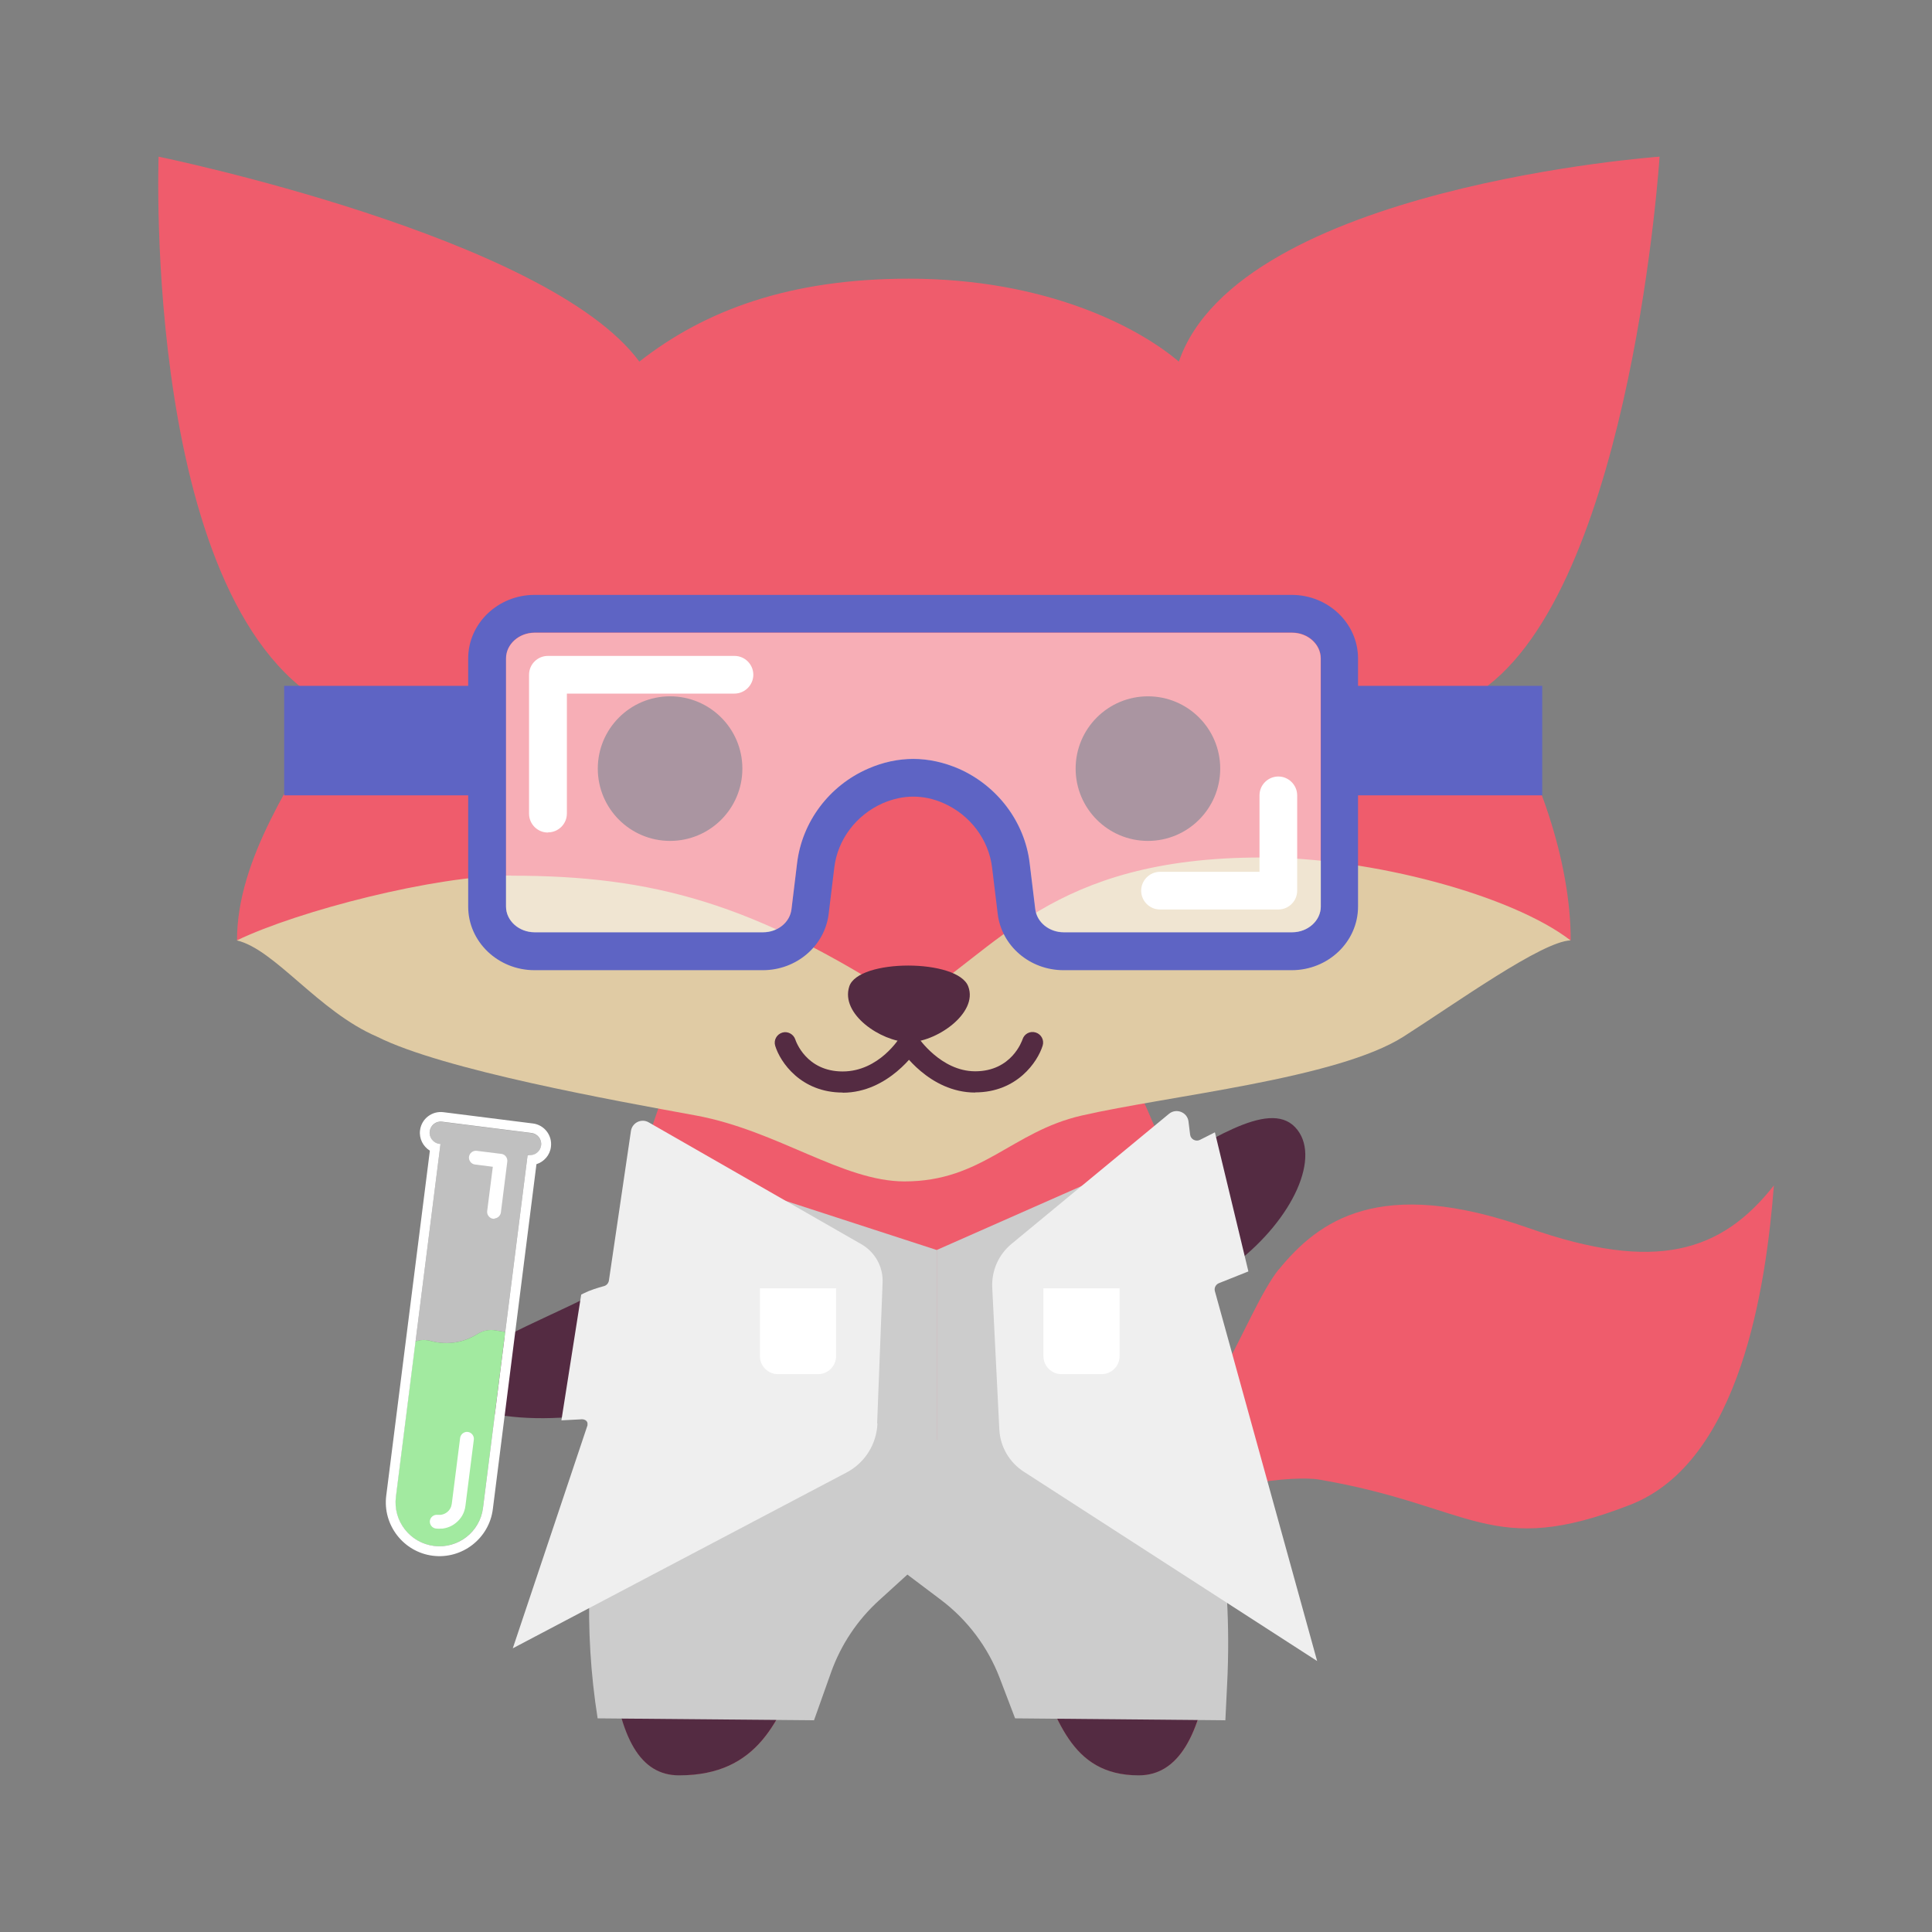
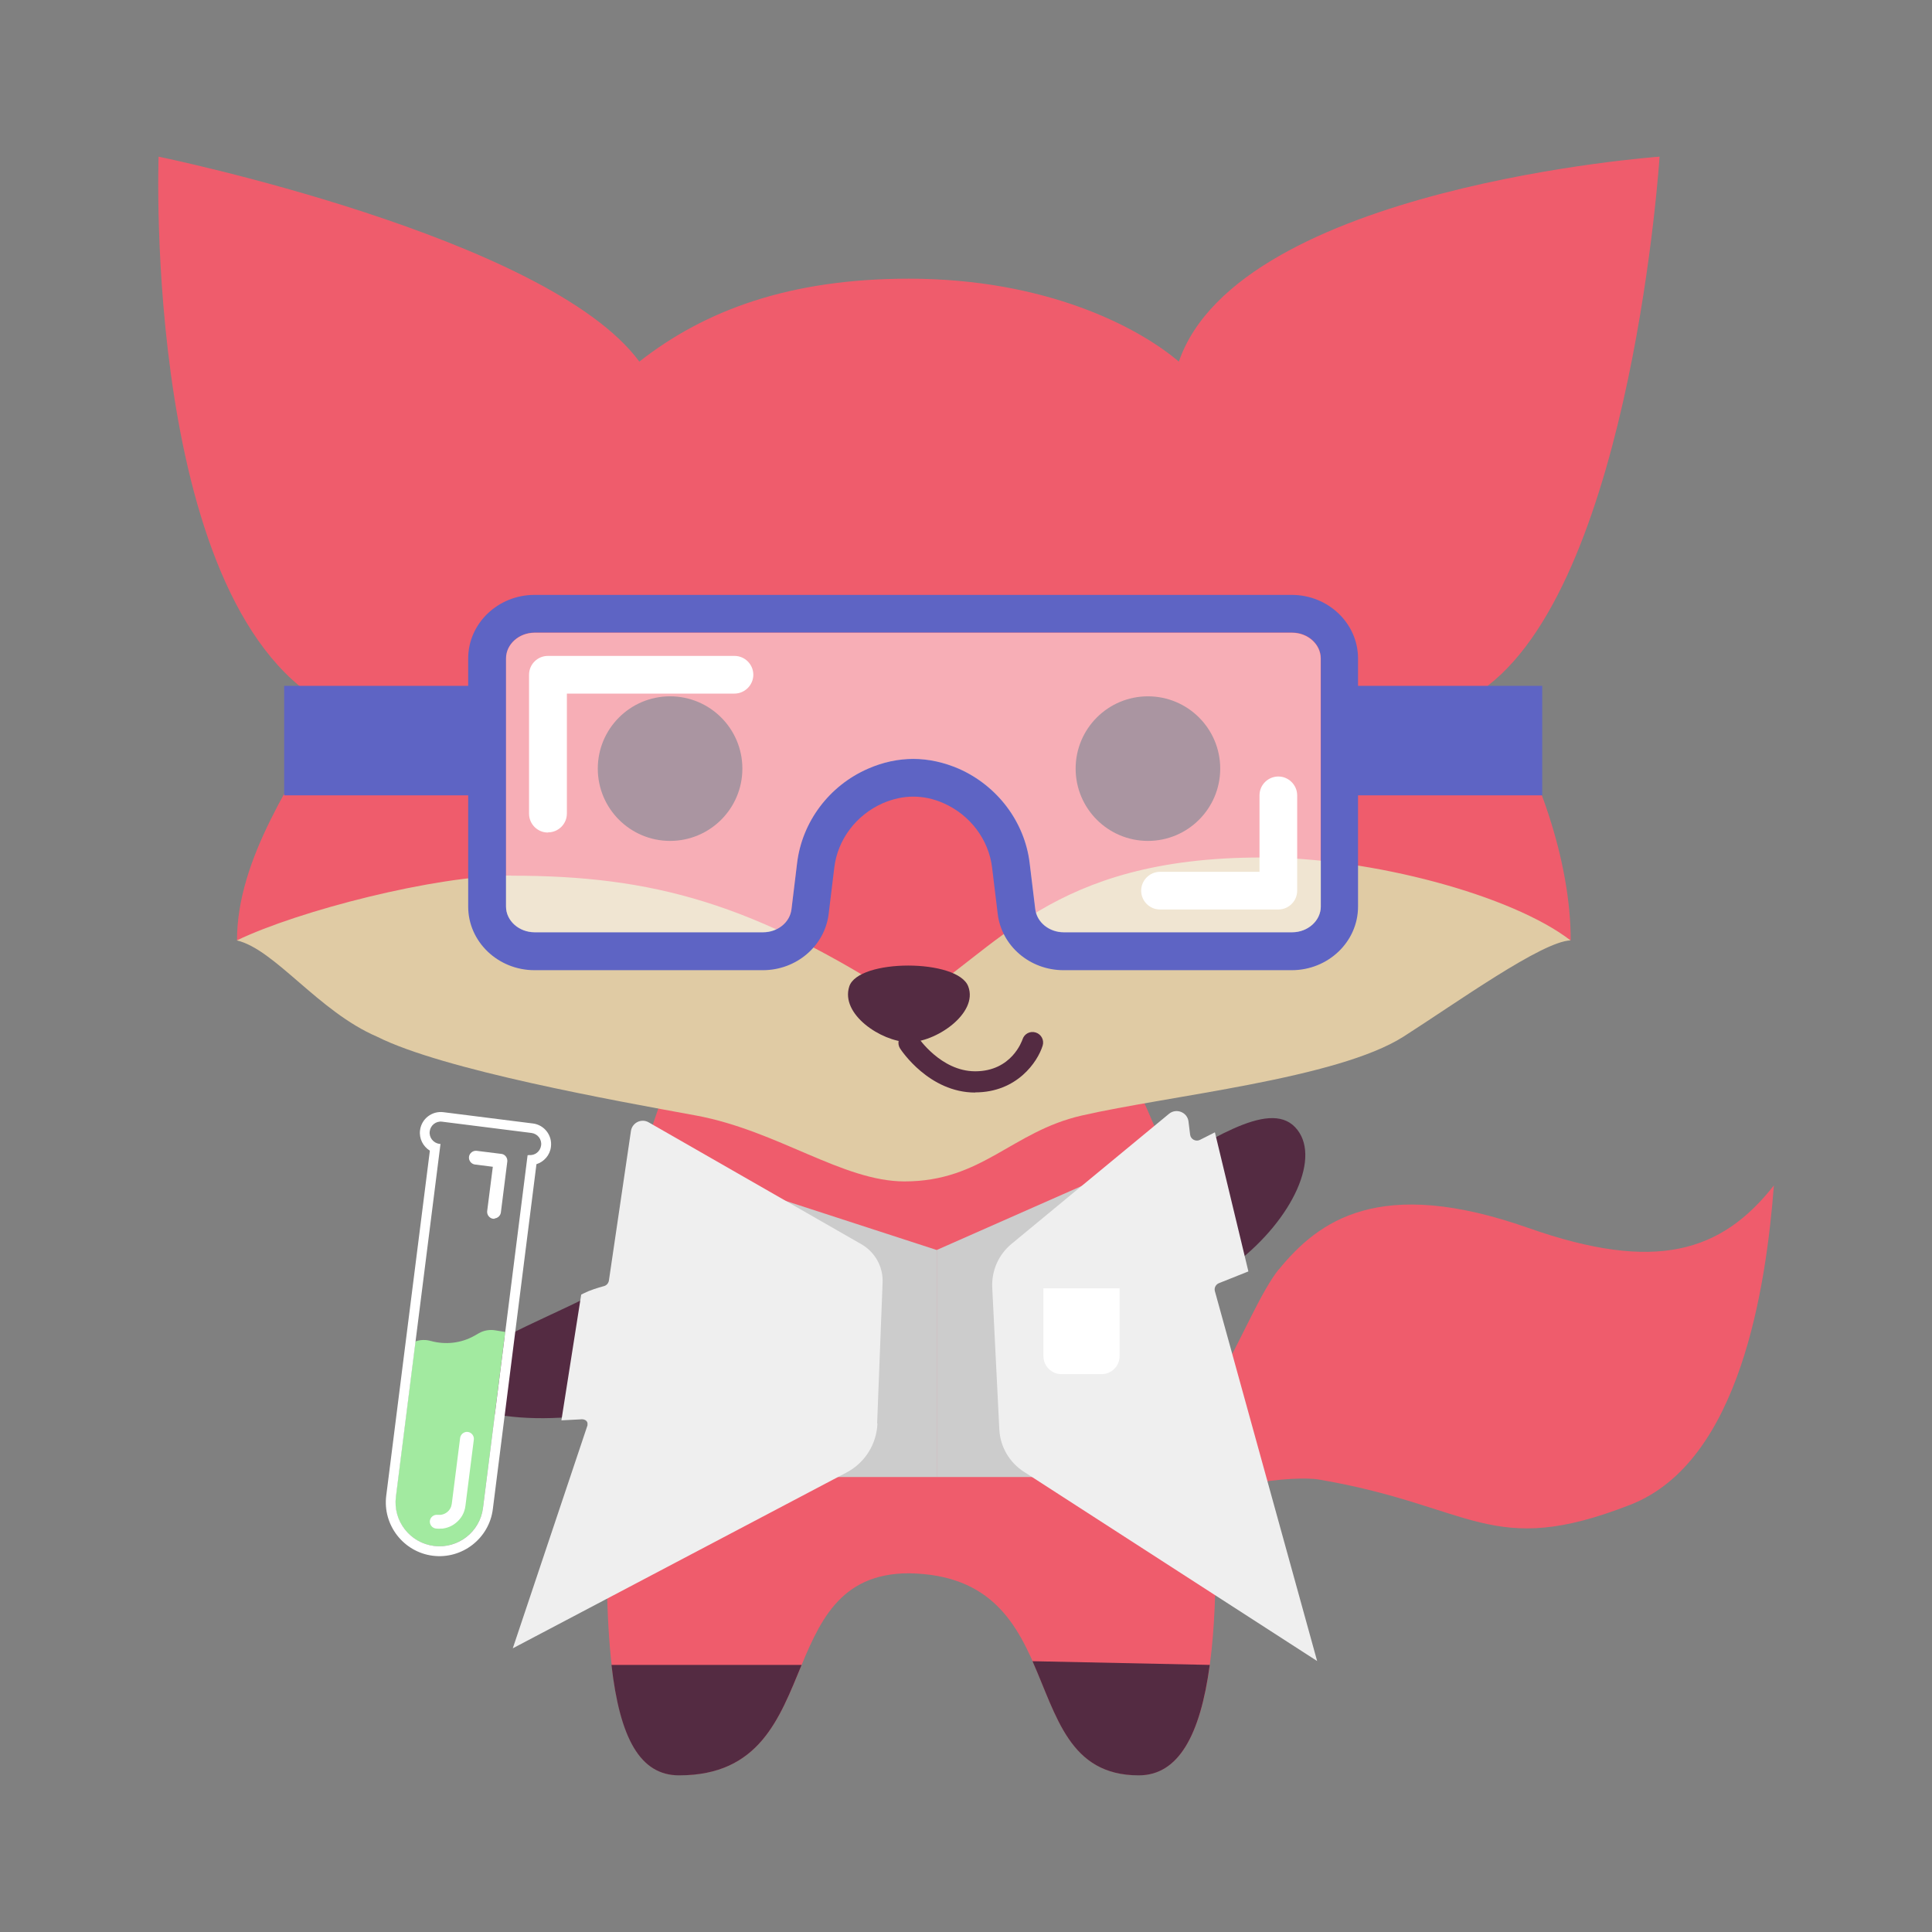
<svg xmlns="http://www.w3.org/2000/svg" id="a" viewBox="0 0 120 120">
  <rect x="0" y="0" width="120" height="120" fill="#808080" stroke="none" />
  <defs>
    <style>.l,.m{fill:#fff;}.n{fill:#ef5c6c;}.o{fill:#efefef;}.p{fill:#ccc;}.q{fill:#e0cba4;}.r{fill:#a2eaa0;}.s{fill:#542b42;}.t{fill:#5e64c4;}.m{opacity:.5;}</style>
  </defs>
  <path id="b" class="n" d="M79.41,78.86c-2.06,2.61-4.49,10.59-7.35,9.87v6.2c2.64-2.97,8.57-3.25,9.82-3.04,9.64,1.63,10.7,4.97,19.39,1.57,6.86-2.68,8.43-13.65,8.91-19.83-3.26,4.14-7.33,5.43-15.25,2.64-9.28-3.27-13.05-.42-15.51,2.59Z" />
  <g id="c">
    <path class="n" d="M37.93,87.43c.56-12.12,1.86-15.85,4.04-21.44l27.71-.46c3.06,6.39,4.57,9.73,5.45,21.89,.97,13.94,.27,22.84-4.4,22.84-7.89,0-3.94-12.38-14.27-12.54-8.78,0-4.89,12.54-14.27,12.54-4.43,0-4.95-7.68-4.26-22.84Z" />
    <path class="s" d="M75.14,103.41c-.59,4.38-1.95,6.86-4.41,6.86-4.32,0-5.09-3.7-6.6-7.09l11.01,.23Z" />
    <path class="s" d="M49.79,103.41c-1.38,3.32-2.62,6.86-7.61,6.86-2.42,0-3.68-2.3-4.2-6.86h11.81Z" />
  </g>
  <g id="d">
    <path class="s" d="M28.04,86.3c-.78-2.3,7.12-4.62,10.64-6.97,2-1.17,6.36-2.91,7.85-.44,1.86,3.08-1.45,5.89-5.56,7.81-4.11,1.92-12.14,1.9-12.93-.4Z" />
  </g>
  <g id="e">
    <path class="s" d="M80.44,70.01c-1.68-1.76-5.48,.99-9.2,3.04-1.96,1.23-5.51,4.31-4.01,6.77,1.88,3.07,5.9,1.43,9.5-1.34s5.39-6.71,3.71-8.47Z" />
  </g>
  <path id="f" class="n" d="M88.67,60.56c1.03-2.15,6.65-3.46,8.89-2.15,0-4.87-1.98-10.79-5.15-15.82,8.99-6.93,10.67-32.86,10.67-32.86,0,0-26.12,1.87-29.86,12.73-2.53-2.15-8.25-5.15-16.77-5.15-7.39,0-12.66,1.95-16.74,5.15-5.71-7.77-29.86-12.73-29.86-12.73,0,0-1.03,28.36,10.86,34.26-2.4,4.34-5.99,9.27-5.99,14.42,1.59-.12,5.22,.13,7.02,2.15,0,0,28.95,9.73,34.69,9.73s32.23-9.73,32.23-9.73Z" />
  <path id="g" class="q" d="M31.75,54.38c-4.7,0-13.2,2.18-17.04,4.03,2.37,.56,5.07,4.42,8.71,5.98,4.11,2.07,14.77,3.97,19.83,4.9,5.05,.94,9.09,4.09,12.93,4.09,4.83,0,6.65-3.09,11-4.09,5.41-1.24,15.87-2.28,19.99-4.9,3.29-2.1,8.6-5.92,10.38-5.98-3.65-2.81-12.35-5.15-19.19-5.15-13.1,0-16.42,5.78-21.91,9.09-9.64-6.27-15.9-7.96-24.7-7.96Z" />
  <g id="h">
-     <path class="s" d="M52.34,67.86c-2.6,0-3.88-1.89-4.19-2.9-.11-.35,.09-.71,.43-.82,.34-.11,.71,.09,.82,.43,.03,.09,.67,1.98,2.94,1.98s3.55-2.11,3.56-2.13c.2-.3,.6-.39,.91-.19s.39,.6,.19,.91c-.07,.11-1.8,2.73-4.66,2.73Z" />
    <path class="s" d="M60.57,67.86c-2.86,0-4.59-2.62-4.66-2.73-.2-.3-.11-.71,.19-.91,.3-.2,.71-.11,.91,.19,.01,.02,1.42,2.13,3.56,2.13,2.27,0,2.91-1.9,2.94-1.98,.11-.35,.47-.54,.82-.43,.35,.11,.54,.48,.43,.82-.31,1-1.59,2.9-4.19,2.9Z" />
  </g>
  <path id="i" class="s" d="M56.4,64.73c-1.68-.05-4.21-1.73-3.65-3.46,.56-1.73,6.74-1.73,7.39,0,.64,1.68-2.06,3.51-3.74,3.46Z" />
  <circle id="j" class="s" cx="71.3" cy="47.74" r="4.49" />
  <circle id="k" class="s" cx="41.62" cy="47.74" r="4.49" />
-   <path class="p" d="M74.82,88.85l-37.1,1.34h0c-1.27,5.42-1.47,11.04-.6,16.54h0l13.44,.12,1.06-2.98c.61-1.71,1.63-3.24,2.97-4.46l1.77-1.61,2.07,1.56c1.66,1.25,2.93,2.94,3.67,4.88l.95,2.49,13.06,.12,.11-2.26c.18-3.54-.02-7.08-.58-10.58l-.83-5.15Z" />
  <polygon class="p" points="41.29 72.15 58.18 77.64 58.18 91.74 40.96 91.74 41.29 72.15" />
  <polygon class="p" points="71.43 71.79 71.71 91.74 58.18 91.74 58.18 77.64 71.43 71.79" />
  <path class="o" d="M54.48,88.42l.34-8.76c.04-.98-.47-1.89-1.32-2.38l-13.21-7.57c-.45-.26-1.02,.02-1.1,.53l-1.37,9.3c-.03,.17-.15,.3-.3,.34-.43,.12-.86,.25-1.26,.45l-.16,.08-1.23,7.81,1.17-.06c.25-.04,.49,.08,.45,.33,0,.01,0,.03,0,.04l-4.64,13.85,20.73-10.92c1.14-.6,1.87-1.76,1.92-3.05Z" />
  <path class="o" d="M62.07,88.79l-.44-8.81c-.05-1.05,.39-2.06,1.21-2.73l9.77-8.07c.45-.37,1.14-.1,1.21,.48l.1,.81c.03,.29,.35,.46,.61,.33l.93-.47,2.08,8.64-1.83,.73c-.2,.08-.31,.3-.25,.5l6.35,22.97-18.22-11.76c-.9-.58-1.47-1.56-1.52-2.63Z" />
  <path class="l" d="M68.43,85.35h-2.5c-.62,0-1.12-.5-1.12-1.12v-4.21h4.73v4.21c0,.62-.5,1.12-1.12,1.12Z" />
-   <path class="l" d="M50.82,85.35h-2.5c-.62,0-1.12-.5-1.12-1.12v-4.21h4.73v4.21c0,.62-.5,1.12-1.12,1.12Z" />
  <path class="t" d="M80.24,60.26h-14.18c-2.09,0-3.85-1.5-4.09-3.5l-.35-2.88c-.21-1.73-1.36-3.26-3.01-3.99-.63-.28-1.26-.41-1.89-.41s-1.26,.14-1.89,.41c-1.65,.73-2.8,2.25-3.01,3.99l-.35,2.88c-.24,1.99-2,3.5-4.09,3.5h-14.18c-2.27,0-4.12-1.77-4.12-3.95v-15.41c0-2.18,1.85-3.95,4.12-3.95h47.03c2.27,0,4.12,1.77,4.12,3.95v15.41c0,2.18-1.85,3.95-4.12,3.95Zm-23.51-13.13c.95,0,1.9,.21,2.83,.61,2.4,1.06,4.09,3.3,4.4,5.85l.35,2.88c.1,.81,.86,1.43,1.77,1.43h14.18c.98,0,1.78-.72,1.78-1.6v-15.41c0-.88-.8-1.6-1.78-1.6H33.21c-.98,0-1.78,.72-1.78,1.6v15.41c0,.88,.8,1.6,1.78,1.6h14.18c.91,0,1.67-.61,1.77-1.43l.35-2.88c.31-2.55,1.99-4.8,4.4-5.85,.93-.41,1.88-.61,2.83-.61Z" />
  <path class="l" d="M34.03,51.71c-.65,0-1.17-.53-1.17-1.17v-8.63c0-.65,.53-1.17,1.17-1.17h11.59c.65,0,1.17,.53,1.17,1.17s-.53,1.17-1.17,1.17h-10.41v7.45c0,.65-.53,1.17-1.17,1.17Z" />
  <path class="l" d="M79.41,56.49h-7.36c-.65,0-1.17-.53-1.17-1.17s.53-1.17,1.17-1.17h6.18v-4.75c0-.65,.53-1.17,1.17-1.17s1.17,.53,1.17,1.17v5.92c0,.65-.53,1.17-1.17,1.17Z" />
  <rect class="t" x="83.18" y="42.6" width="12.61" height="6.8" />
  <rect class="t" x="17.65" y="42.6" width="12.61" height="6.8" />
  <g>
    <g>
-       <path class="m" d="M26.76,83.29h0c.91,.25,1.87,.14,2.7-.32l.28-.16c.31-.17,.68-.24,1.03-.18l.61,.1,1.39-10.99h.07c.38,.06,.72-.21,.77-.59,.05-.38-.22-.72-.6-.77l-5.55-.7c-.38-.05-.72,.22-.77,.6-.05,.38,.22,.72,.6,.77h.07l-1.55,12.27c.3-.11,.64-.12,.96-.03Z" />
      <path class="r" d="M26.95,96.02h0c1.49,.19,2.86-.87,3.05-2.36l1.38-10.93-.61-.1c-.35-.06-.72,0-1.03,.18l-.28,.16c-.82,.46-1.79,.57-2.7,.32h0c-.32-.09-.65-.08-.96,.03l-1.22,9.65c-.19,1.49,.87,2.86,2.36,3.05Z" />
    </g>
    <path class="l" d="M33.09,69.78l-5.55-.7c-.71-.09-1.36,.41-1.45,1.12-.07,.52,.19,1.01,.61,1.27l-2.71,21.43c-.23,1.82,1.07,3.5,2.89,3.73s3.5-1.07,3.73-2.89l2.71-21.43c.47-.15,.84-.56,.9-1.08,.09-.71-.41-1.36-1.12-1.45Zm-.25,1.97h-.07l-2.77,21.91c-.19,1.49-1.55,2.55-3.05,2.36h0c-1.49-.19-2.55-1.55-2.36-3.05l2.77-21.92h-.07c-.38-.06-.65-.4-.6-.78s.39-.65,.77-.6l5.55,.7c.38,.05,.65,.39,.6,.77s-.39,.65-.77,.6Z" />
    <path class="l" d="M30.72,75.68c.2-.02,.36-.17,.39-.37l.4-3.17c.01-.11-.02-.22-.09-.31s-.17-.15-.28-.16l-1.53-.19c-.23-.03-.45,.14-.48,.37-.03,.23,.14,.45,.37,.48l1.11,.14-.35,2.75c-.03,.23,.14,.45,.37,.48,.03,0,.06,0,.09,0Z" />
    <path class="l" d="M27.43,94.95c.31-.03,.61-.14,.86-.34,.35-.27,.57-.65,.62-1.09l.52-4.1c.03-.23-.14-.45-.37-.48-.23-.03-.45,.14-.48,.37l-.52,4.1c-.03,.21-.13,.39-.3,.52s-.37,.18-.58,.16c-.23-.03-.45,.14-.48,.37-.03,.23,.14,.45,.37,.48,.12,.01,.23,.02,.35,0Z" />
  </g>
  <path class="m" d="M56.72,47.14c.95,0,1.9,.21,2.83,.61,2.4,1.06,4.09,3.3,4.4,5.85l.35,2.88c.1,.81,.86,1.43,1.77,1.43h14.18c.98,0,1.78-.72,1.78-1.6v-15.41c0-.88-.8-1.6-1.78-1.6H33.21c-.98,0-1.78,.72-1.78,1.6v15.41c0,.88,.8,1.6,1.78,1.6h14.18c.91,0,1.67-.61,1.77-1.43l.35-2.88c.31-2.55,1.99-4.8,4.4-5.85,.93-.41,1.88-.61,2.83-.61Z" />
</svg>